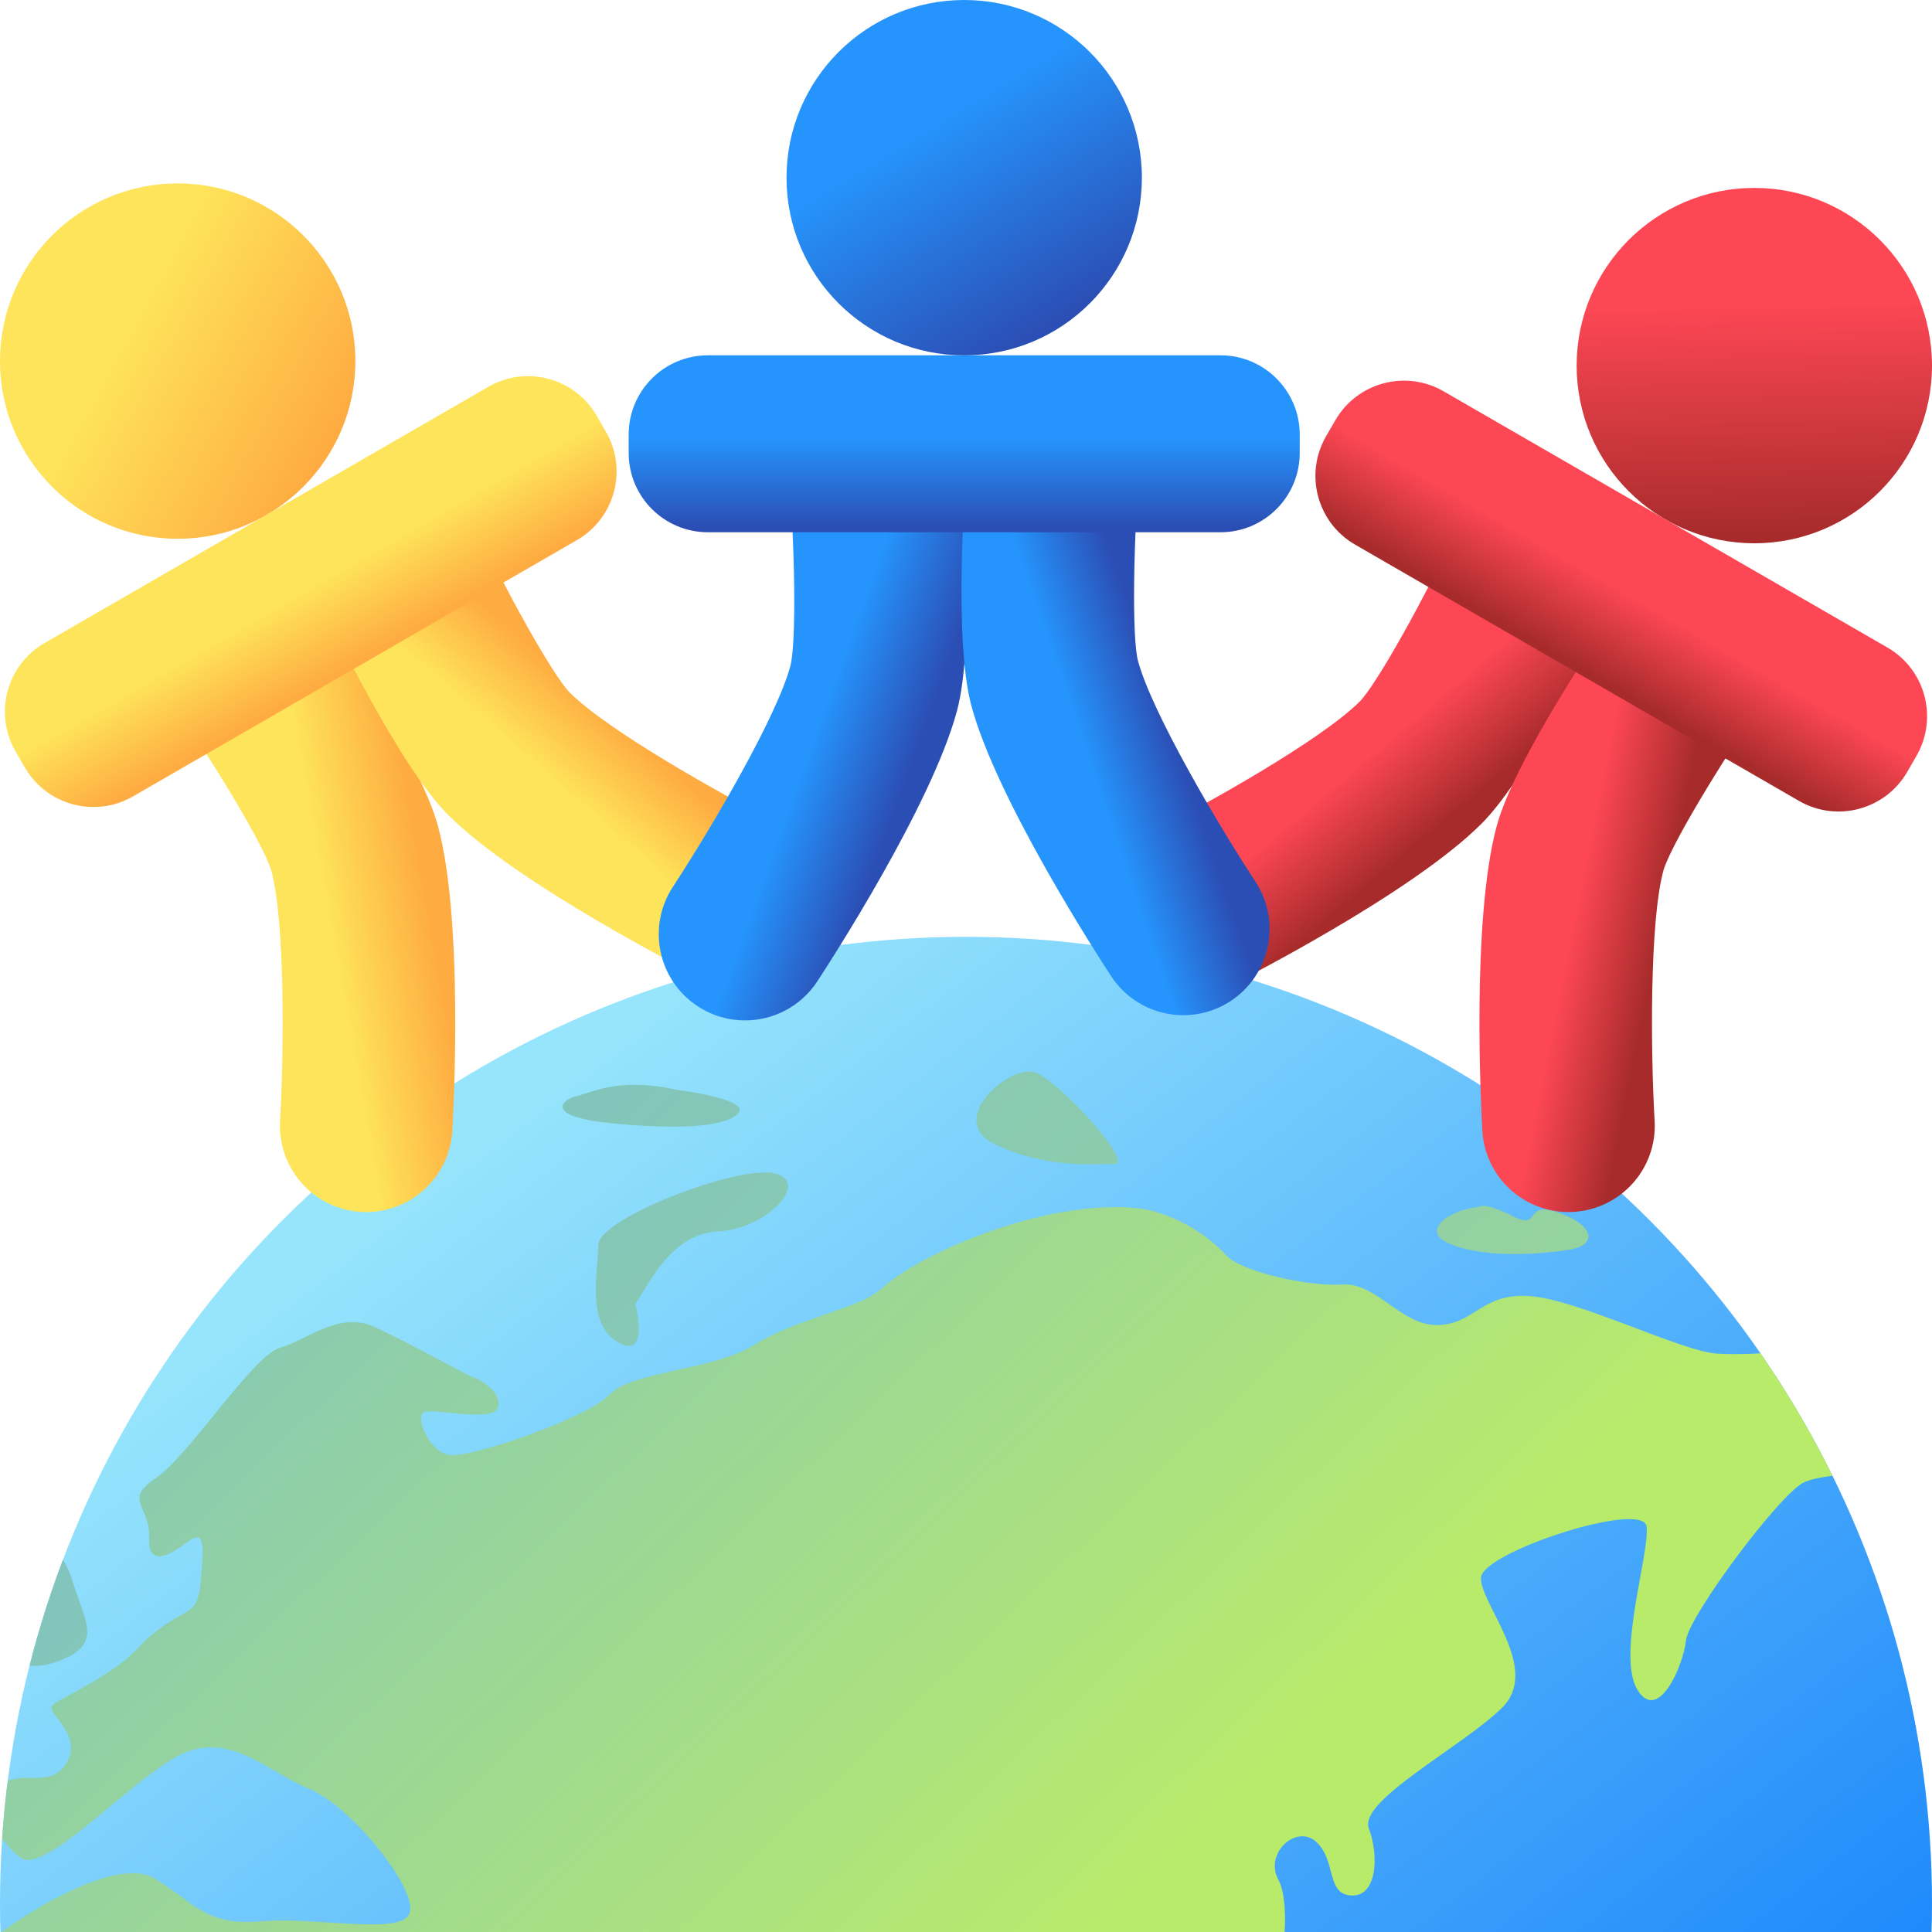
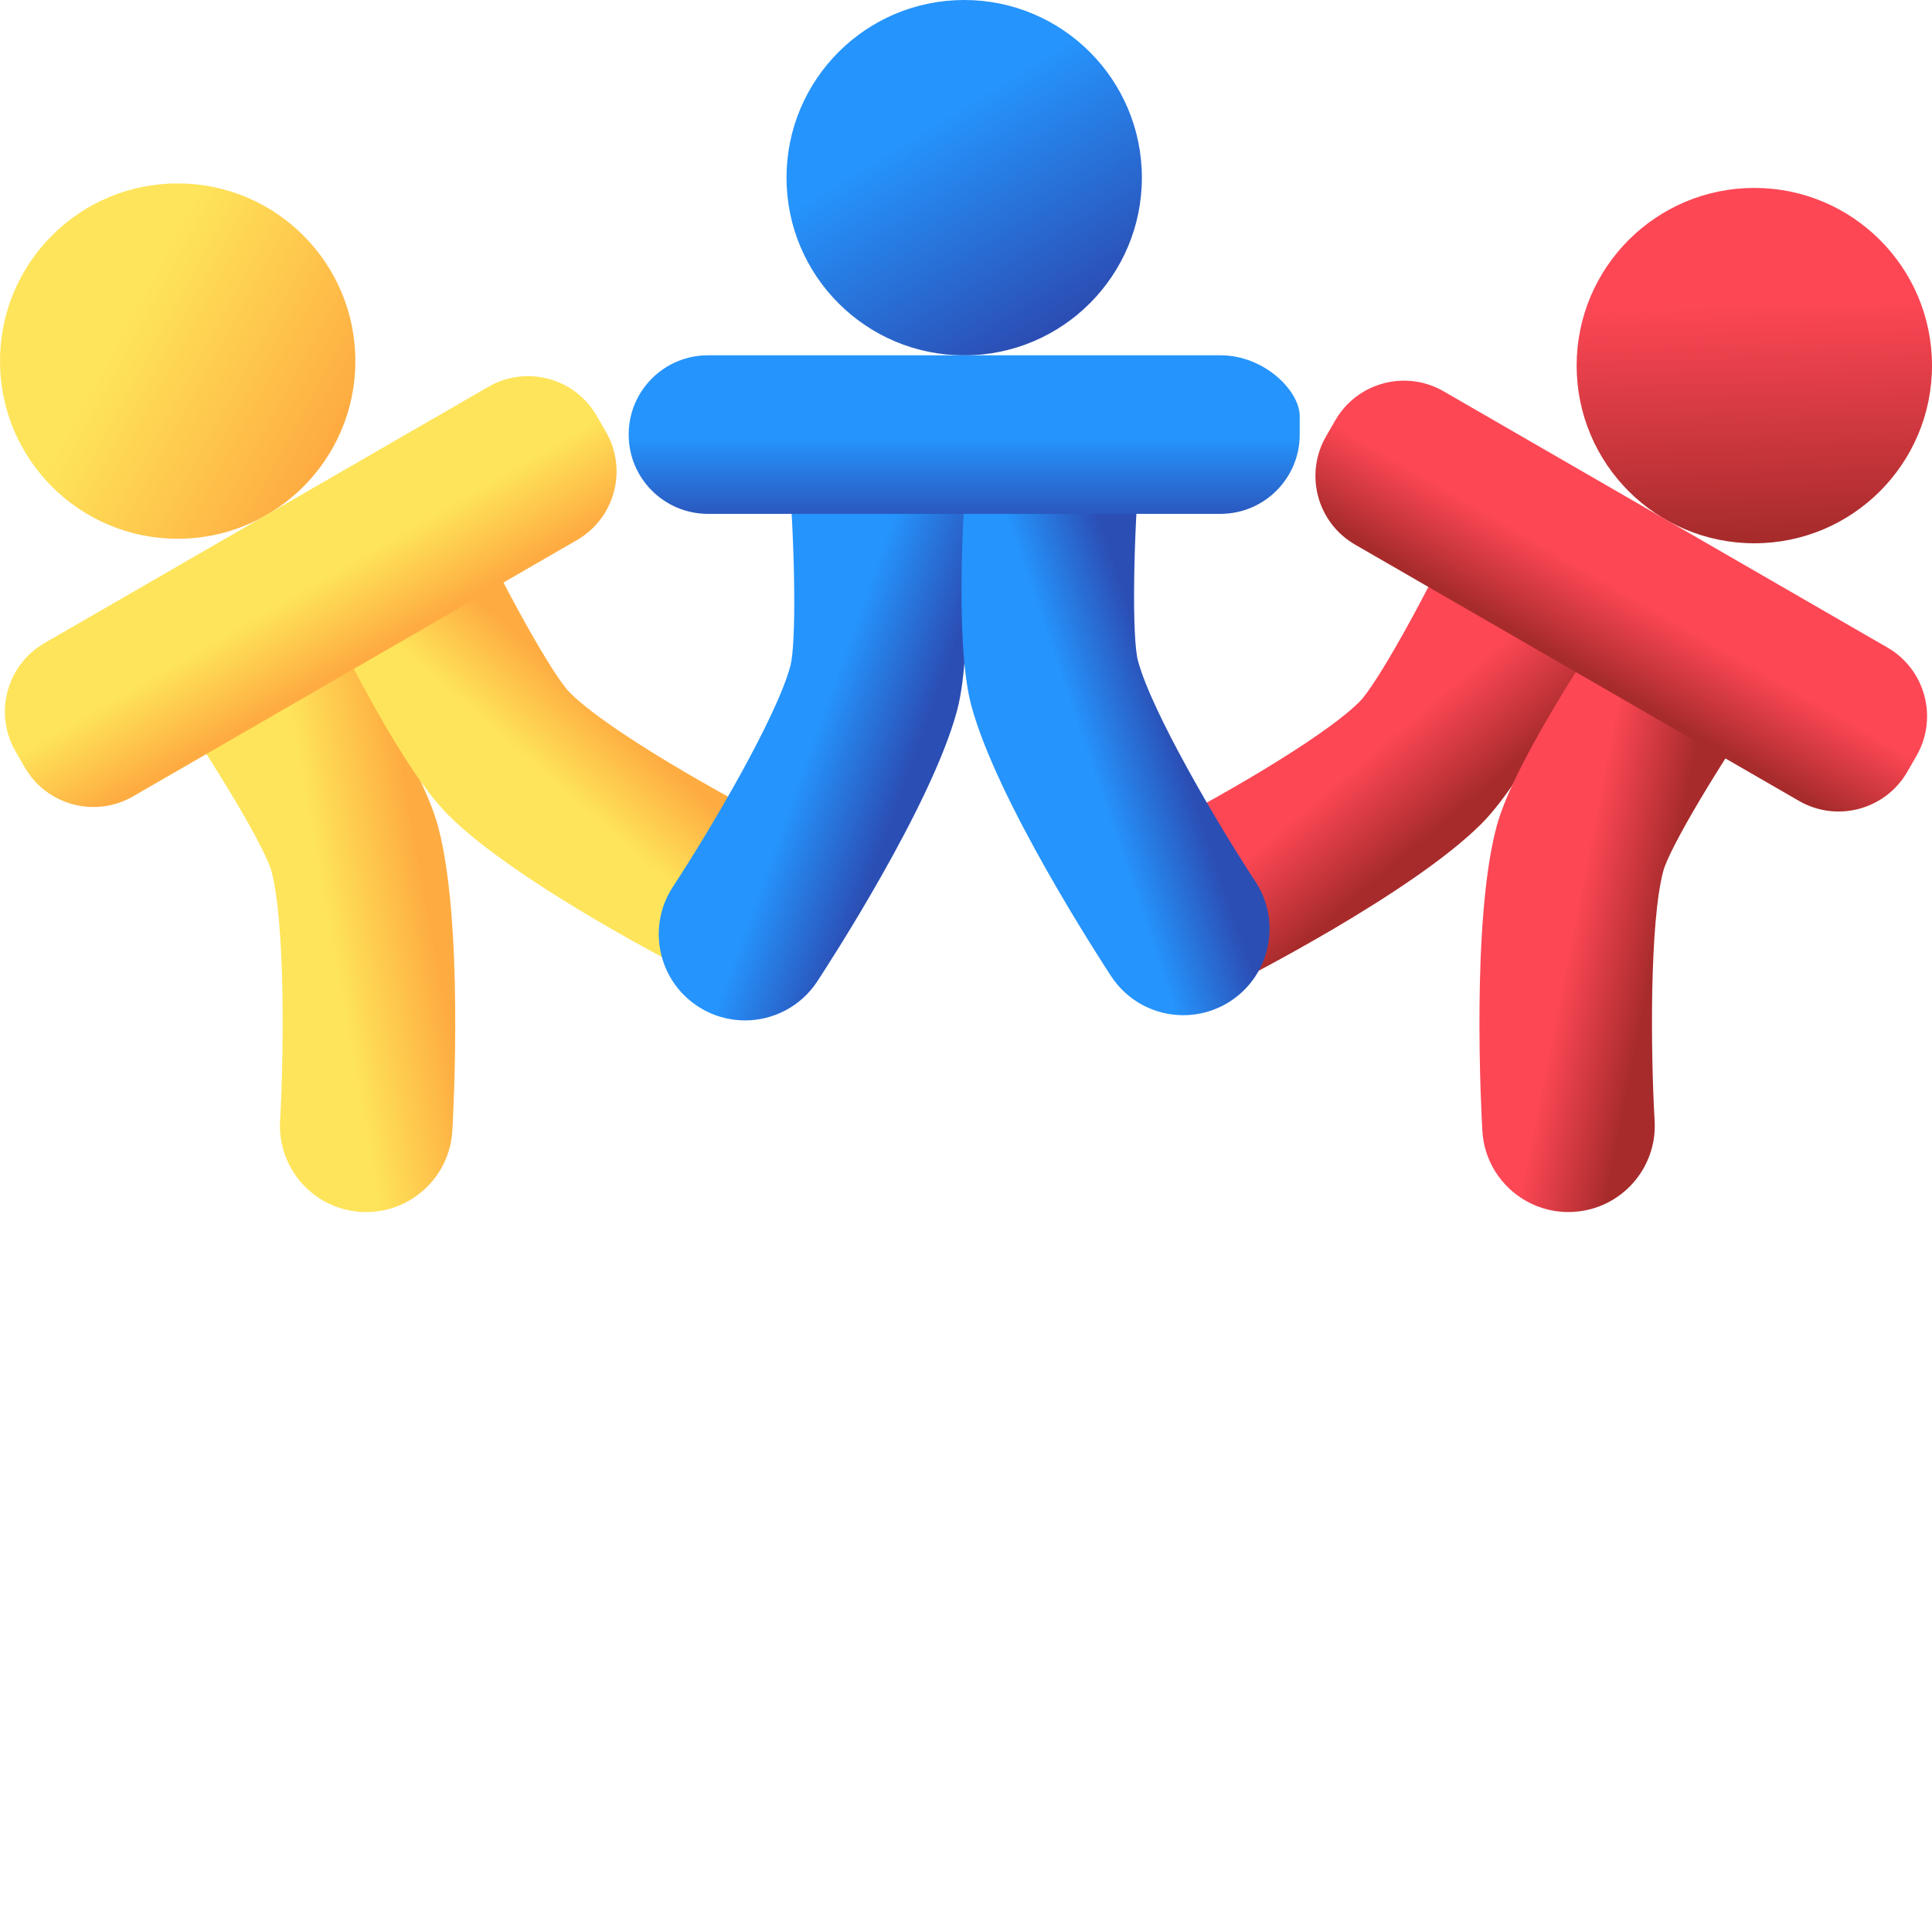
<svg xmlns="http://www.w3.org/2000/svg" xmlns:xlink="http://www.w3.org/1999/xlink" version="1.1" id="Слой_1" x="0px" y="0px" viewBox="0 0 300 300" style="enable-background:new 0 0 300 300;" xml:space="preserve">
  <style type="text/css">
	.st0{clip-path:url(#SVGID_00000022562663743112073990000002456820631687027338_);}
	.st1{fill:url(#SVGID_00000073707421679054076320000010928107791564780734_);}
	.st2{clip-path:url(#SVGID_00000016048434501999004050000004480439341644801686_);}
	.st3{fill:url(#SVGID_00000135687615279676791740000002338183262300040879_);}
	.st4{fill:url(#SVGID_00000012452275990138206550000010110376620254670994_);}
	.st5{fill:url(#SVGID_00000104702549187150609090000011847771770893974951_);}
	.st6{fill:url(#SVGID_00000132792916933533137600000006610985265494696084_);}
	.st7{fill:url(#SVGID_00000028323131980293471250000009967741867943965327_);}
	.st8{fill:url(#SVGID_00000014608269297482998050000006495884606297663909_);}
	.st9{fill:url(#SVGID_00000083790165100967687220000010108481752495403694_);}
	.st10{fill:url(#SVGID_00000034774229369689339500000006956104849511049863_);}
	.st11{fill:url(#SVGID_00000113317281913593582420000007336221987918371990_);}
	.st12{fill:url(#SVGID_00000110432394661460328990000006971492885432523423_);}
	.st13{fill:url(#SVGID_00000072984052274172848350000016625806490547599512_);}
	.st14{fill:url(#SVGID_00000065042581072496129470000006688888840080682400_);}
	.st15{fill:url(#SVGID_00000011003824262851094880000012158795170897793942_);}
	.st16{fill:url(#SVGID_00000125596340162232443140000004471739499851798684_);}
	.st17{fill:url(#SVGID_00000075163716374133742220000006283086104793484725_);}
	.st18{fill:url(#SVGID_00000180334800357560726560000008096074965909586052_);}
	.st19{fill:url(#SVGID_00000100373222720836347890000010655249742127984304_);}
	.st20{fill:#4F4A4C;}
	.st21{fill:url(#SVGID_00000035489825211736440570000017116451498937005191_);}
	.st22{fill:url(#SVGID_00000078043373502783569650000009380615756869584005_);}
	.st23{fill:#FFA700;}
	.st24{fill:url(#SVGID_00000030483710707068059410000012411230682033120409_);}
	.st25{fill:url(#SVGID_00000025423655341213863790000002749728553318757274_);}
	.st26{fill:url(#SVGID_00000170274906621937495640000014608642508664872855_);}
	.st27{fill:url(#SVGID_00000152247593614210577700000002429853818815671982_);}
	.st28{fill:url(#SVGID_00000080886479282767319110000000288791549405760668_);}
	.st29{fill:url(#SVGID_00000060730072997030634240000002133724313146513573_);}
	.st30{clip-path:url(#SVGID_00000108270580015644649770000003479535950354337718_);}
	.st31{clip-path:url(#SVGID_00000114754247077387089000000017421731260539804862_);}
	.st32{fill:url(#SVGID_00000000944317892079131610000005142332895067754933_);}
	.st33{fill:url(#SVGID_00000099655724334890381030000001106169823554691474_);}
	.st34{fill:url(#SVGID_00000145018903174328799390000018006846143581688996_);}
	.st35{fill:url(#SVGID_00000085954462706787564360000006823416526359356061_);}
	.st36{fill:url(#SVGID_00000129206042605669553150000017427394878529296810_);}
	.st37{fill:url(#SVGID_00000023965045842824737740000013644410941075355571_);}
	.st38{fill:url(#SVGID_00000035492555745477048130000007253703915548385201_);}
	.st39{fill:url(#SVGID_00000163765838947449600210000013588450585307631748_);}
	.st40{fill:url(#SVGID_00000114782042792959035050000006119786114912959374_);}
	.st41{fill:url(#SVGID_00000065072069621102476970000012639030261892673923_);}
	.st42{fill-rule:evenodd;clip-rule:evenodd;fill:url(#SVGID_00000038415177370742811670000010690886716497067691_);}
	.st43{fill:url(#SVGID_00000042697983522371678240000000452701736721437612_);}
	.st44{fill-rule:evenodd;clip-rule:evenodd;fill:#EFA630;}
	.st45{fill-rule:evenodd;clip-rule:evenodd;fill:url(#SVGID_00000101797578112732931430000007115114702933595277_);}
	.st46{fill-rule:evenodd;clip-rule:evenodd;fill:url(#SVGID_00000143607649979096498380000015468039308188841888_);}
	.st47{fill-rule:evenodd;clip-rule:evenodd;fill:url(#SVGID_00000085223447085044017600000010947345043092795541_);}
	.st48{fill-rule:evenodd;clip-rule:evenodd;fill:url(#SVGID_00000044876328895529437210000003425470210342027685_);}
	.st49{fill-rule:evenodd;clip-rule:evenodd;fill:url(#SVGID_00000181056336438195319700000014353679984809231238_);}
	.st50{fill-rule:evenodd;clip-rule:evenodd;fill:url(#SVGID_00000082367121900103011430000006944692477880339887_);}
	.st51{fill-rule:evenodd;clip-rule:evenodd;fill:url(#SVGID_00000170255540841690009290000008761434806410062505_);}
	.st52{fill:url(#SVGID_00000154386656926399259770000004281936843120708261_);}
	.st53{fill-rule:evenodd;clip-rule:evenodd;fill:url(#SVGID_00000000217971504033362020000017183371924593354639_);}
	.st54{fill-rule:evenodd;clip-rule:evenodd;fill:url(#SVGID_00000145029801257400706850000010177573055506485432_);}
	.st55{fill-rule:evenodd;clip-rule:evenodd;fill:url(#SVGID_00000125597436485249876610000009780150666389951385_);}
	.st56{fill-rule:evenodd;clip-rule:evenodd;fill:url(#SVGID_00000004537436997519886340000011097924246823741107_);}
	.st57{fill-rule:evenodd;clip-rule:evenodd;fill:url(#SVGID_00000079449072056745728620000012043818980757519501_);}
	.st58{fill:#FFD45E;}
	.st59{fill:url(#SVGID_00000058572204160105254630000004296326632542923427_);}
	.st60{fill:#D89E45;}
	.st61{fill:#F0AF4C;}
	.st62{fill:#FD4755;}
	.st63{fill:#CD2E3A;}
	.st64{fill:#FFFFFF;}
	.st65{fill:url(#SVGID_00000127016746657948059570000001931953305952743560_);}
	.st66{fill:url(#SVGID_00000034784412799554592340000002252372083032964781_);}
	.st67{fill:url(#SVGID_00000094617361287946548690000007502009475237895821_);}
	.st68{fill:#FFCB6D;}
	.st69{fill:url(#SVGID_00000010301233594987702310000001814452358487709324_);}
	.st70{fill:url(#SVGID_00000134238638909828257970000002560825086801687178_);}
	.st71{fill:url(#SVGID_00000094620103563412619610000012793249702441490574_);}
	.st72{fill:url(#SVGID_00000038397275461128249910000003221666257272146081_);}
	.st73{fill:url(#SVGID_00000074441052935411083240000014418915084467527855_);}
	.st74{fill:url(#SVGID_00000085932935279678185830000004027159004804477113_);}
	.st75{fill:url(#SVGID_00000079444545520317305450000008097887460709797258_);}
	.st76{fill:url(#SVGID_00000014592052590130030370000017912194401903911611_);}
	.st77{fill:url(#SVGID_00000043435739937495135510000010671478591117464474_);}
	.st78{fill:url(#SVGID_00000141436440778894278160000016840013960455106235_);}
	.st79{clip-path:url(#SVGID_00000050644969862841898990000013409328537541817525_);}
	.st80{clip-path:url(#SVGID_00000062873479498154526280000005320484069402737296_);}
	.st81{clip-path:url(#SVGID_00000121251343410439139680000000916386226112085904_);}
	.st82{fill:url(#SVGID_00000003784496369209657260000006468924547028106389_);}
	.st83{fill:url(#SVGID_00000084505030378530487430000000354800720522657188_);}
	.st84{fill:url(#SVGID_00000169557674163587947680000013319058526042438808_);}
	.st85{fill:url(#SVGID_00000072260817835548335760000010267614573797794204_);}
	.st86{clip-path:url(#SVGID_00000036930674517849235150000005199107168289159820_);}
	.st87{fill:url(#SVGID_00000043432193812468943660000015994803676116065969_);}
	.st88{fill:url(#SVGID_00000069356757274222004350000004619403453049292955_);}
	.st89{fill:url(#SVGID_00000136389393263138608670000011753795346126813627_);}
	.st90{fill:url(#SVGID_00000166677069394346675440000009392157133111751612_);}
	.st91{fill:url(#SVGID_00000169541399289678511680000013750923562914054789_);}
	.st92{fill:url(#SVGID_00000158737492565444670660000006923204257710110344_);}
	.st93{fill:url(#SVGID_00000038399144543925153810000018425636783115528842_);}
	.st94{fill:url(#SVGID_00000152237507406380280950000005825112350545533832_);}
	.st95{fill:url(#SVGID_00000097462032083670407960000000799797732445663394_);}
	.st96{fill:url(#SVGID_00000033328012926929907890000009264749862006392971_);}
	.st97{fill:url(#SVGID_00000132772489306873047890000012786036365931866015_);}
	.st98{fill:url(#SVGID_00000007403871727247830260000000383786022088910014_);}
	.st99{fill:url(#SVGID_00000155144463464062675020000005718944774405143983_);}
	.st100{fill:url(#SVGID_00000058576987627695684700000003606910058469587604_);}
	.st101{fill:url(#SVGID_00000015348032946444949210000006068789881935646592_);}
	.st102{fill:url(#SVGID_00000040548211150274196500000001253186562131675524_);}
	.st103{fill:url(#SVGID_00000076561854760825437910000001605718020068657851_);}
	.st104{fill:url(#SVGID_00000179643645316555074240000011995046807508320151_);}
	.st105{fill:url(#SVGID_00000157987489603170464780000017137071630285717178_);}
	.st106{fill:url(#SVGID_00000145761077549200495300000000238851322829897620_);}
	.st107{fill:url(#SVGID_00000021116803667885047120000006466275213249930428_);}
	.st108{fill:#847184;}
	.st109{fill:url(#SVGID_00000182519902252889245300000007641782128321804694_);}
	.st110{fill:url(#SVGID_00000040543776978412308930000009196177780261776531_);}
	.st111{fill:url(#SVGID_00000030471564767296896440000011456786542163041699_);}
	.st112{fill:url(#SVGID_00000098914775040662158970000000215118021438082487_);}
	.st113{fill:url(#SVGID_00000042006767991190137130000010954411629988046725_);}
	.st114{fill:url(#SVGID_00000046333356169599035210000016116599869178882998_);}
	.st115{fill:#FFB39D;}
	.st116{fill:url(#SVGID_00000173880948574379919230000009547104906896083859_);}
	.st117{fill:url(#SVGID_00000001626675549979367130000010001786929638567328_);}
	.st118{fill:url(#SVGID_00000183234764201940255550000004739335233627234699_);}
	.st119{fill:url(#SVGID_00000027586526513046337760000003132933705238847616_);}
	.st120{fill:url(#SVGID_00000156550034187380230920000011671671778695609264_);}
	.st121{fill:url(#SVGID_00000050662461937610910590000001291038633008086452_);}
	.st122{fill:url(#SVGID_00000065766146250623629950000016865440291774474414_);}
	.st123{fill:url(#SVGID_00000090278282058132337340000014872948352981251229_);}
	.st124{fill:url(#SVGID_00000124147344981384464260000004287737645715656873_);}
	.st125{fill:url(#SVGID_00000033340245364799318880000000519578887956905374_);}
	.st126{fill:url(#SVGID_00000117656434433270389320000014272013329448293270_);}
	.st127{fill:url(#SVGID_00000143583010953238082930000008779244506364400270_);}
	.st128{fill:url(#SVGID_00000052083377241642648810000010093655863863945396_);}
	.st129{fill:url(#SVGID_00000026151281240204173490000017639220099389609601_);}
	.st130{fill:url(#SVGID_00000111153380421518070650000005327955138530891931_);}
	.st131{fill:url(#SVGID_00000182495921493648632260000013453469433743067030_);}
	.st132{fill:#0577FB;}
	.st133{filter:url(#Adobe_OpacityMaskFilter);}
	.st134{opacity:0.35;mask:url(#SVGID_00000004516822562774824470000008146179600027818417_);}
	.st135{opacity:0.4;fill:url(#SVGID_00000068675262454139967520000015381454691580016531_);}
	.st136{fill:url(#SVGID_00000061430262032294274640000003046327227433751716_);}
	.st137{fill:url(#SVGID_00000142857202759111063550000014054850177689224127_);}
	.st138{fill:url(#SVGID_00000040571062309352200770000003358216647995396503_);}
	.st139{fill:url(#SVGID_00000088095391943616678800000010433556817372773563_);}
	.st140{fill:url(#SVGID_00000080919148533116510870000007039406067619964050_);}
	.st141{fill:url(#SVGID_00000071524660290178447580000011049711679790469812_);}
	.st142{fill:url(#SVGID_00000041995536697237230240000005802004738991900061_);}
	.st143{fill:url(#SVGID_00000062909036873527756380000006181367128632320935_);}
	.st144{fill:url(#SVGID_00000042721216581768728870000014125595971381644937_);}
	.st145{fill:url(#SVGID_00000178196513419128995340000005745823472283941795_);}
	.st146{fill:url(#SVGID_00000036225837761410560590000017087907742646951602_);}
	.st147{fill:url(#SVGID_00000103951250976747571160000001520015593328145299_);}
	.st148{fill:url(#SVGID_00000124882280514649653120000000692990949402341305_);}
	.st149{fill:url(#SVGID_00000096749480777323404520000011300492665425717895_);}
	.st150{fill:url(#SVGID_00000023983831031955657020000002902998969940369038_);}
	.st151{fill:url(#SVGID_00000123428371577280682630000014145839836375006874_);}
	.st152{fill:url(#SVGID_00000045591270403528579660000003315981790519606178_);}
	.st153{fill:url(#SVGID_00000172436564548011568580000016285440429558080643_);}
	.st154{fill:url(#SVGID_00000086693533044848182830000001105673684868902328_);}
	.st155{fill:url(#SVGID_00000165225090808830519390000006550542594016657324_);}
	.st156{fill:url(#SVGID_00000052088629987833872370000009670990132053013135_);}
	.st157{fill:url(#SVGID_00000130628638300362785260000006626110712901894588_);}
	.st158{fill:url(#SVGID_00000157301841705986157930000002095701387249524125_);}
	.st159{fill:url(#SVGID_00000086675912369423467290000017041859045335955876_);}
	.st160{fill:url(#SVGID_00000077292928675443383820000011889240919390735500_);}
	.st161{fill:url(#SVGID_00000132811074434908556390000006329759262298500243_);}
	.st162{fill:url(#SVGID_00000023991262156543590300000000857032619119400839_);}
	.st163{fill:url(#SVGID_00000037676743358243287750000005704912512136108447_);}
	.st164{fill:url(#SVGID_00000127723788098095751080000010473767202008972169_);}
	.st165{fill:url(#SVGID_00000017487438409257420390000010202541483965118875_);}
	.st166{fill:url(#SVGID_00000170978813714339446510000002987096206380245643_);}
	.st167{fill:url(#SVGID_00000015338060274921225600000012469012272050966685_);}
	.st168{fill:url(#SVGID_00000000210759630289980890000013833059547284725927_);}
	.st169{fill:url(#SVGID_00000046339209455956434310000012658002954436496035_);}
	.st170{fill:url(#SVGID_00000017475375608299295040000011749144667343855510_);}
	.st171{fill:url(#SVGID_00000111897190943820818030000011112362744040734616_);}
	.st172{fill:url(#SVGID_00000035512158153371940740000011344622227302111167_);}
	.st173{fill:url(#SVGID_00000012442537363445996420000008960459400107106953_);}
	.st174{fill:url(#SVGID_00000171685607631708617430000006570941281749595816_);}
	.st175{fill:url(#SVGID_00000011713463921925446060000005323066113520489091_);}
	.st176{fill:url(#SVGID_00000108275187686449593140000004472611362811322269_);}
	.st177{fill:url(#SVGID_00000029024839233703448050000011345203212450532748_);}
	.st178{fill:url(#SVGID_00000019651150419061047200000017166820588849367947_);}
	.st179{fill:url(#SVGID_00000010293104448518302690000000870368680727098522_);}
	.st180{fill:url(#SVGID_00000130626599481522798910000017897888550048289448_);}
	.st181{fill:url(#SVGID_00000024718687483713828970000009422672473759238053_);}
	.st182{fill:url(#SVGID_00000181086715076990393790000011525342600632116888_);}
	.st183{fill:url(#SVGID_00000120538358109199719200000013625094922571514808_);}
	.st184{fill:url(#SVGID_00000053540350516877963260000001370321234981712549_);}
	.st185{fill:url(#SVGID_00000075126163200500046350000017982979805465888164_);}
	.st186{fill:url(#SVGID_00000106137914092305905740000007606936342580272040_);}
	.st187{fill:url(#SVGID_00000018917552759159312210000003530961695184152994_);}
	.st188{fill:url(#SVGID_00000131339683262850138520000015986710937387696802_);}
	.st189{fill:url(#SVGID_00000027593599175301533580000001087493512007635386_);}
	.st190{fill:url(#SVGID_00000070799910024541632240000009652759656237411979_);}
	.st191{fill:url(#SVGID_00000112622883455082477530000007022781580510524849_);}
	.st192{fill:url(#SVGID_00000021806396805310146950000010110338964896361895_);}
	.st193{fill:url(#SVGID_00000142163600007376090210000001962829746122166930_);}
	.st194{fill:url(#SVGID_00000011728615645372418900000001281503970148325776_);}
	.st195{fill:url(#SVGID_00000047764819878433886250000008113721449089094563_);}
	.st196{fill:url(#SVGID_00000086659050988083048710000003212190884517697454_);}
	.st197{fill:url(#SVGID_00000050663172275568166460000015905548681710123154_);}
	.st198{fill:url(#SVGID_00000002346325634230872680000000835695851718398902_);}
	.st199{fill:url(#SVGID_00000023986355126301037950000006769022603472697271_);}
	.st200{fill:url(#SVGID_00000020383828215846116320000009016529491237725366_);}
	.st201{fill:#FFD9C8;}
	.st202{fill:url(#SVGID_00000130645694227074408040000000988863410874122410_);}
	.st203{fill:url(#SVGID_00000044878198876214207740000003790705708138357940_);}
	.st204{fill:url(#SVGID_00000059311382757336291950000008903601286158995119_);}
	.st205{fill:url(#SVGID_00000009584819031754291330000001890380565052663937_);}
	.st206{fill:url(#SVGID_00000057142619508901623680000010047457068684107173_);}
	.st207{fill:url(#SVGID_00000151544080241827453370000007861726341782890376_);}
	.st208{fill:url(#SVGID_00000156568382673179686500000000857246177422586009_);}
	.st209{fill:url(#SVGID_00000153699612672431195500000003570675857343963036_);}
	.st210{fill:url(#SVGID_00000032632715264584422830000010748563974155431561_);}
	.st211{fill:url(#SVGID_00000044871714879272658590000006621252801202058642_);}
	.st212{fill:url(#SVGID_00000053532506162378280060000007965395271640447403_);}
	.st213{fill:url(#SVGID_00000168085836589515042410000002720463003802695348_);}
	.st214{fill:url(#SVGID_00000091725115554693055870000018095452760825057666_);}
	.st215{fill:url(#SVGID_00000022547484447934586210000017511529754152320186_);}
	.st216{fill:url(#SVGID_00000112619293046405462230000009015399142297275812_);}
	.st217{fill:url(#SVGID_00000138541892395072052550000011246015986252053166_);}
	.st218{fill:url(#SVGID_00000088825531868849836930000016735788985648252329_);}
	.st219{fill:url(#SVGID_00000090975904284786409770000011645000383051121547_);}
	.st220{fill:url(#SVGID_00000148630971877788122320000001239829840797783466_);}
	.st221{fill:url(#SVGID_00000153668968594015978680000011344192218270646913_);}
	.st222{fill:url(#SVGID_00000150094073891742889410000015646375085081137327_);}
	.st223{fill:url(#SVGID_00000074431733873973905920000013554172007046612136_);}
	.st224{fill:url(#SVGID_00000136386595638836357280000013271719453271137443_);}
	.st225{fill:url(#SVGID_00000065070932451395331930000009295067914819089840_);}
	.st226{fill:url(#SVGID_00000091719718183812099970000014022386074852739463_);}
	.st227{fill:url(#SVGID_00000079451932448932500590000017650219009313204369_);}
	.st228{fill:url(#SVGID_00000080166595083839504510000016660681074676437695_);}
	.st229{fill:url(#SVGID_00000058566736661714966050000009883456497123822490_);}
	.st230{clip-path:url(#SVGID_00000056396643108247365890000009085950197124869286_);}
	.st231{fill:url(#SVGID_00000164477051946529348220000007575230337113608070_);}
	.st232{fill:url(#SVGID_00000069379758657314640440000004105029807740738183_);}
	.st233{fill:url(#SVGID_00000057144746064552500540000003815446477183468979_);}
	.st234{fill:url(#SVGID_00000003811209218833307280000009106831923320362899_);}
	.st235{fill:url(#SVGID_00000023252501133662701820000006635567369803745436_);}
	.st236{fill:url(#SVGID_00000054946121090098577080000009290851873561047485_);}
	.st237{fill:url(#SVGID_00000002359463767282980980000003926612403337364153_);}
	.st238{fill:url(#SVGID_00000021839543896142089930000001878904857942548395_);}
	.st239{fill:url(#SVGID_00000070827019219338040610000018407543885378823307_);}
	.st240{fill:url(#SVGID_00000122685734620078863360000010116470216288288694_);}
	.st241{fill:url(#SVGID_00000081614270713855666820000013944181640155017407_);}
	.st242{fill:url(#SVGID_00000043456554638354690300000009959870229442384305_);}
	.st243{fill:url(#SVGID_00000091012713272991607170000010510917722147542158_);}
	.st244{fill:url(#SVGID_00000116213548013407350850000010022037452566299051_);}
	.st245{fill:url(#SVGID_00000150081844772976639650000004471930376570754965_);}
	.st246{fill:url(#SVGID_00000013162373851633729870000004036336792659294115_);}
	.st247{fill:url(#SVGID_00000014634256665929330460000006495748878530523536_);}
	.st248{fill:url(#SVGID_00000154402921574323786230000017892706165086019730_);}
	.st249{fill:url(#SVGID_00000160182111235259707200000000222225546194496132_);}
	.st250{fill:url(#SVGID_00000142893211163008645870000018246461549315170182_);}
	.st251{fill:url(#SVGID_00000063619851874205173220000012612772871300407687_);}
	.st252{fill:url(#SVGID_00000065791753010121804430000001388477411787255696_);}
	.st253{fill:url(#SVGID_00000031912870705462945400000011567862112575724930_);}
	.st254{fill:url(#SVGID_00000019646432579233121750000008932819693792898188_);}
	.st255{fill:url(#SVGID_00000029749130119571182340000001307616216739276726_);}
	.st256{fill:url(#SVGID_00000116229743894696588170000001430098914496517300_);}
	.st257{fill:url(#SVGID_00000131346291487965716420000007643333424963999676_);}
	.st258{fill:url(#SVGID_00000044892075769845722740000005538503460966359693_);}
	.st259{fill:url(#SVGID_00000101796990445647414610000010428000925460066736_);}
	.st260{fill:none;stroke:#B2B2B2;stroke-width:7;stroke-miterlimit:10;}
	.st261{fill:#B2B2B2;}
	.st262{fill:url(#SVGID_00000116215343831266477970000009258246061809646738_);}
	.st263{fill:url(#SVGID_00000124123366696650605750000008308928760412258969_);}
	.st264{fill:url(#SVGID_00000067914516974369681140000000145114666031339926_);}
	.st265{fill:url(#SVGID_00000067232243090103611510000010128876672641351567_);}
	.st266{fill:url(#SVGID_00000162313479399786025390000002240130423709227144_);}
	.st267{fill:url(#SVGID_00000008833306178402853290000016998753876199766203_);}
	.st268{fill:url(#SVGID_00000016042566273469482500000001103288928087147676_);}
	.st269{fill:url(#SVGID_00000003811460214112749540000009842643882744648086_);}
	.st270{fill:url(#SVGID_00000039849374958005145030000002152087133529836417_);}
	.st271{fill:url(#SVGID_00000036957103052525340780000010003934359308873881_);}
	.st272{fill:url(#SVGID_00000137089940695423536280000013938829281427139219_);}
	.st273{fill:url(#SVGID_00000099653516817163549510000003463476013499547580_);}
	.st274{fill:url(#SVGID_00000107568908198806050990000010157574864934217120_);}
	.st275{fill:url(#SVGID_00000006689748680561707700000011030913288216115365_);}
	.st276{fill:url(#SVGID_00000077313278531665862350000018259204510975344257_);}
	.st277{fill:url(#SVGID_00000118392671001902058890000000945057519849854608_);}
	.st278{fill:url(#SVGID_00000022540774548784404260000002976313794575509646_);}
	.st279{fill:url(#SVGID_00000026151383469527826310000011591715375379514277_);}
	.st280{fill:url(#SVGID_00000056425637570456247390000008765810036412257982_);}
	.st281{fill:url(#SVGID_00000062908841706396521620000017004223786403274886_);}
	.st282{fill:url(#SVGID_00000098191055486248171000000016216432621185564804_);}
	.st283{fill:url(#SVGID_00000139284687173508116870000012411765153713348228_);}
	.st284{fill:url(#SVGID_00000154402014955668050430000007705505007976410021_);}
	.st285{fill:url(#SVGID_00000052098603799247004270000015891615921296035722_);}
</style>
  <g>
    <defs>
-       <rect id="SVGID_1_" y="135.24" width="300" height="164.76" />
-     </defs>
+       </defs>
    <clipPath id="SVGID_00000044885622850449029310000007033596941707040672_">
      <use xlink:href="#SVGID_1_" style="overflow:visible;" />
    </clipPath>
    <g style="clip-path:url(#SVGID_00000044885622850449029310000007033596941707040672_);">
      <linearGradient id="SVGID_00000163049395782065758730000009231276322830817470_" gradientUnits="userSpaceOnUse" x1="63.329" y1="182.946" x2="238.641" y2="410.552">
        <stop offset="0" style="stop-color:#97E5FC" />
        <stop offset="1" style="stop-color:#0577FB" />
      </linearGradient>
      <circle style="fill:url(#SVGID_00000163049395782065758730000009231276322830817470_);" cx="150" cy="295.47" r="150" />
      <g>
        <defs>
          <circle id="SVGID_00000042016600668484473510000014203195337594018194_" cx="150" cy="295.47" r="150" />
        </defs>
        <clipPath id="SVGID_00000009569984007228218950000004738229206162836870_">
          <use xlink:href="#SVGID_00000042016600668484473510000014203195337594018194_" style="overflow:visible;" />
        </clipPath>
        <g style="clip-path:url(#SVGID_00000009569984007228218950000004738229206162836870_);">
          <linearGradient id="SVGID_00000036954330320625824330000001909333404933981586_" gradientUnits="userSpaceOnUse" x1="10.466" y1="141.609" x2="299.366" y2="445.082">
            <stop offset="0" style="stop-color:#75BDCE" />
            <stop offset="0.545" style="stop-color:#B9EB6A" />
          </linearGradient>
          <path style="fill:url(#SVGID_00000036954330320625824330000001909333404933981586_);" d="M2.88,288.2c0,0-6.42-5.09-3.77-9.7      c2.65-4.61,8-0.46,10.83-4.18c2.83-3.72-0.71-6.87-1.67-8.39c-0.96-1.53,0.31-1.22,6.98-5.28c6.67-4.06,5.56-4.95,9.95-8.05      s5.51-1.97,5.99-7.26c0.48-5.29,0.62-7.92-1.99-5.97c-2.61,1.95-6.25,4.31-6.05-0.64c0.21-4.96-4.11-5.74,1.01-9.18      c5.12-3.44,15.12-19.06,19.25-20.24s9.22-5.7,14.53-3.34c5.3,2.36,14.09,7.36,15.67,7.94c1.58,0.58,4.76,2.91,3.56,4.9      s-10.02-0.24-11.37,0.5c-1.35,0.74,0.79,6.18,4.07,6.63c3.28,0.44,21.34-5.75,24.77-9.39c3.44-3.64,16.21-3.76,22.5-7.73      c6.29-3.97,16.36-5.71,19.41-8.46c3.05-2.75,9.31-6.63,19.3-9.87c9.99-3.24,19.11-3.74,23.89-2.24      c4.78,1.51,8.52,4.28,10.71,6.72c2.2,2.43,12.58,4.85,17.97,4.49c5.39-0.36,9.16,6.47,14.91,6.29      c5.75-0.18,6.71-5.03,14.23-4.49c7.51,0.54,23.48,8.56,29.04,8.93s15.67-0.67,19.98-1.03s9.29,6.03,9.29,6.03l4.13,12.97      c0,0-16.11,0.22-19.89,2.02c-3.77,1.8-17.97,20.84-18.33,24.61c-0.36,3.77-4.31,12.94-7.55,7.55c-3.23-5.39,2-21.26,1.44-25.33      c-0.56-4.08-25.33,3.95-25.69,7.91c-0.36,3.95,9.5,14.19,3.22,20.3c-6.28,6.11-22.27,14.38-20.65,18.69s1.26,10.6-2.7,10.42      c-3.95-0.18-2.32-5.32-5.39-8.26c-3.07-2.95-8.22,1.66-5.95,5.83c2.27,4.17,0.56,18.25-3.04,20.94      c-3.59,2.7-13.86,3.35-14.48,6.79s4.95,7.4,3.34,11.53c-1.62,4.13-7.01,9.34-9.7,9.52c-2.7,0.18-0.72-4.49-3.41-5.39      c-2.7-0.9-1.41,5.95-0.9,9.52c0.51,3.57,6.84,5.39,4.85,7.19s-13.48-2.34-14.01-9.7c-0.54-7.37,0.06-11.97-1.77-17.03      s-2.01-7.79-7.58-7.4s-11.03,13.5-11.68,17.43c-0.65,3.93-5.93,10.24-8.8,6.47c-2.87-3.77-6.11-15.27-8.26-20.12      s-7.91-7.55-11.68-8.98c-3.77-1.44-3.24,1.07-5.75,3.45s-17.78,15.56-21.38,15.41s-13.43-27.27-16.67-29.21      c-3.24-1.94-0.22,19.51,5.53,26.16c5.75,6.65,17.25,12.55,15.37,15.41s-13.21,12.62-11.96,17.83c1.26,5.21,3.59,17.07,1.8,20.48      c-1.8,3.41-18.13,31.65-21.07,29.63c-2.95-2.02-21.33-17.08-21.33-17.08s-3.45-25.65-5.03-32.14c-1.58-6.5-0.16-13.8-8.8-16.53      c-8.64-2.73-21.63-2.35-21.63-2.35s-7.4-16.78-8.96-22.89s1.43-14.65,6.13-18.78c4.7-4.13,20.15-14.01,26.26-10.42      s7.84,7.46,16.59,6.7c8.74-0.77,21.86,2.29,23.12-1.31c1.26-3.59-8.95-16.55-15.63-19.27c-6.68-2.72-12.82-9.61-21.03-4.74      S6.12,291.87,2.88,288.2z" />
          <linearGradient id="SVGID_00000039826324798480795310000010801121972052405637_" gradientUnits="userSpaceOnUse" x1="35" y1="118.253" x2="323.9" y2="421.727">
            <stop offset="0" style="stop-color:#75BDCE" />
            <stop offset="0.995" style="stop-color:#B9EB6A" />
          </linearGradient>
          <path style="fill:url(#SVGID_00000039826324798480795310000010801121972052405637_);" d="M98.65,202.5      c1.88-2.58,5.33-10.92,12.91-11.3c7.58-0.38,14.4-7.75,8.66-9.01S92.9,189.2,92.9,193.33s-1.98,12.22,3.05,15.09      C100.98,211.3,98.65,202.5,98.65,202.5z" />
          <linearGradient id="SVGID_00000061435491075933482530000007312024644446672035_" gradientUnits="userSpaceOnUse" x1="-45.922" y1="195.289" x2="242.977" y2="498.763">
            <stop offset="0" style="stop-color:#75BDCE" />
            <stop offset="0.995" style="stop-color:#B9EB6A" />
          </linearGradient>
          <path style="fill:url(#SVGID_00000061435491075933482530000007312024644446672035_);" d="M7.23,240.45      c-4.49-1.29-6.12,9.15-6.13,13.72c-0.01,4.57,3.87,5.57,8.76,3.45c4.89-2.12,4.01-4.77,2.47-8.94S10.5,241.38,7.23,240.45z" />
          <linearGradient id="SVGID_00000053547787992732325500000003577817312818583189_" gradientUnits="userSpaceOnUse" x1="72.672" y1="82.39" x2="361.572" y2="385.864">
            <stop offset="0" style="stop-color:#75BDCE" />
            <stop offset="0.995" style="stop-color:#B9EB6A" />
          </linearGradient>
          <path style="fill:url(#SVGID_00000053547787992732325500000003577817312818583189_);" d="M160.81,166.56      c-3.89-1.48-14.19,7.37-6.29,11.14c7.91,3.77,15.27,3.03,18.51,3.05C176.27,180.78,164.59,168,160.81,166.56z" />
          <linearGradient id="SVGID_00000143574918219295671690000007823064429722237106_" gradientUnits="userSpaceOnUse" x1="103.288" y1="53.245" x2="392.188" y2="356.718">
            <stop offset="0" style="stop-color:#75BDCE" />
            <stop offset="0.995" style="stop-color:#B9EB6A" />
          </linearGradient>
-           <path style="fill:url(#SVGID_00000143574918219295671690000007823064429722237106_);" d="M229.63,187.42      c-4.31,0.34-9.67,3.77-4.15,5.87c5.51,2.1,13.77,1.48,18.21,0.76c4.44-0.72,3.9-3.77-1.67-5.75c-5.57-1.98-2.59,2.87-7.13,0.54      C230.35,186.51,229.63,187.42,229.63,187.42z" />
          <linearGradient id="SVGID_00000021803248352117791200000007148789720008984483_" gradientUnits="userSpaceOnUse" x1="42.772" y1="110.855" x2="331.672" y2="414.328">
            <stop offset="0" style="stop-color:#75BDCE" />
            <stop offset="0.995" style="stop-color:#B9EB6A" />
          </linearGradient>
          <path style="fill:url(#SVGID_00000021803248352117791200000007148789720008984483_);" d="M105.3,169.26      c-8.98-1.98-12.76,0.18-15.63,0.9c-2.87,0.72-4.91,3.29,5.46,4.28c10.38,0.99,17.54,0.57,19.51-1.59S105.3,169.26,105.3,169.26z      " />
        </g>
      </g>
    </g>
  </g>
  <g>
    <g>
      <linearGradient id="SVGID_00000175296215892220445900000004969288830857850292_" gradientUnits="userSpaceOnUse" x1="256.379" y1="61.45" x2="237.468" y2="30.457" gradientTransform="matrix(0.866 0.5 -0.5 0.866 81.75 -97.945)">
        <stop offset="0" style="stop-color:#A72B2B" />
        <stop offset="1" style="stop-color:#FD4755" />
      </linearGradient>
      <circle style="fill:url(#SVGID_00000175296215892220445900000004969288830857850292_);" cx="272.41" cy="56.77" r="27.59" />
      <g>
        <linearGradient id="SVGID_00000017480673631950580480000001801465714518840198_" gradientUnits="userSpaceOnUse" x1="245.421" y1="128.192" x2="221.388" y2="119.525" gradientTransform="matrix(0.866 0.5 -0.5 0.866 81.75 -97.945)">
          <stop offset="0.386" style="stop-color:#A72B2B" />
          <stop offset="1" style="stop-color:#FD4755" />
        </linearGradient>
        <path style="fill:url(#SVGID_00000017480673631950580480000001801465714518840198_);" d="M177.5,153.09     c-2.18-1.26-4.04-3.15-5.26-5.57c-3.33-6.61-0.67-14.66,5.94-17.99c9.61-4.85,27.05-14.71,32.92-20.56     c2.61-2.61,10.06-15.89,15.93-28.42c3.14-6.7,11.11-9.59,17.81-6.45c6.7,3.11,9.59,11.11,6.45,17.81     c-3.05,6.52-13.61,28.39-21.28,36.03c-10.8,10.76-36.84,24.03-39.78,25.51C186.04,155.56,181.28,155.27,177.5,153.09z" />
        <linearGradient id="SVGID_00000005251824966666615110000007691685753929877132_" gradientUnits="userSpaceOnUse" x1="279.763" y1="113.149" x2="258.882" y2="120.241" gradientTransform="matrix(0.866 0.5 -0.5 0.866 81.75 -97.945)">
          <stop offset="0.386" style="stop-color:#A72B2B" />
          <stop offset="1" style="stop-color:#FD4755" />
        </linearGradient>
        <path style="fill:url(#SVGID_00000005251824966666615110000007691685753929877132_);" d="M236.86,186.42     c-3.78-2.18-6.42-6.16-6.68-10.84c-0.19-3.28-1.72-32.48,2.2-47.21c2.79-10.46,16.45-30.54,20.57-36.45     c4.23-6.07,12.59-7.57,18.65-3.32c6.07,4.23,7.55,12.58,3.32,18.65c-7.92,11.35-15.7,24.44-16.65,28.01     c-2.13,8-1.96,28.04-1.34,38.79c0.42,7.39-5.23,13.71-12.61,14.13C241.6,188.34,239.04,187.68,236.86,186.42z" />
      </g>
      <linearGradient id="SVGID_00000154390147809931483470000017348355078653400712_" gradientUnits="userSpaceOnUse" x1="242.473" y1="101.607" x2="242.473" y2="79.147" gradientTransform="matrix(0.866 0.5 -0.5 0.866 81.75 -97.945)">
        <stop offset="0.386" style="stop-color:#A72B2B" />
        <stop offset="1" style="stop-color:#FD4755" />
      </linearGradient>
      <path style="fill:url(#SVGID_00000154390147809931483470000017348355078653400712_);" d="M293.08,100.55l-68.92-39.79    c-5.89-3.4-13.42-1.38-16.82,4.51l-1.43,2.48c-3.4,5.89-1.38,13.42,4.51,16.82l68.92,39.79c5.89,3.4,13.42,1.38,16.82-4.51    l1.43-2.48C300.98,111.48,298.97,103.95,293.08,100.55z" />
    </g>
    <g>
      <linearGradient id="SVGID_00000163768640775731792210000017890279913258646706_" gradientUnits="userSpaceOnUse" x1="72.192" y1="59.315" x2="53.281" y2="28.323" gradientTransform="matrix(0.866 -0.5 0.5 0.866 -41.149 53.582)">
        <stop offset="0" style="stop-color:#FEAC41" />
        <stop offset="1" style="stop-color:#FEE45A" />
      </linearGradient>
      <circle style="fill:url(#SVGID_00000163768640775731792210000017890279913258646706_);" cx="27.59" cy="56.07" r="27.59" />
      <g>
        <linearGradient id="SVGID_00000031181292473963953510000007204080209952389041_" gradientUnits="userSpaceOnUse" x1="61.234" y1="126.058" x2="37.201" y2="117.39" gradientTransform="matrix(0.866 -0.5 0.5 0.866 -41.149 53.582)">
          <stop offset="0.386" style="stop-color:#FEAC41" />
          <stop offset="1" style="stop-color:#FEE45A" />
        </linearGradient>
        <path style="fill:url(#SVGID_00000031181292473963953510000007204080209952389041_);" d="M63.55,186.42     c-2.18,1.26-4.75,1.92-7.45,1.77c-7.39-0.42-13.03-6.75-12.61-14.14c0.61-10.75,0.78-30.78-1.34-38.78     c-0.95-3.57-8.73-16.66-16.65-28.01c-4.23-6.07-2.74-14.42,3.32-18.65c6.05-4.24,14.41-2.75,18.65,3.32     c4.12,5.9,17.78,25.98,20.57,36.45c3.92,14.73,2.39,43.93,2.2,47.21C69.96,180.26,67.32,184.24,63.55,186.42z" />
        <linearGradient id="SVGID_00000165939833414145812570000016779355373481631623_" gradientUnits="userSpaceOnUse" x1="95.576" y1="111.015" x2="74.695" y2="118.106" gradientTransform="matrix(0.866 -0.5 0.5 0.866 -41.149 53.582)">
          <stop offset="0.386" style="stop-color:#FEAC41" />
          <stop offset="1" style="stop-color:#FEE45A" />
        </linearGradient>
        <path style="fill:url(#SVGID_00000165939833414145812570000016779355373481631623_);" d="M122.1,151.68     c-3.78,2.18-8.54,2.48-12.73,0.37c-2.93-1.48-28.99-14.75-39.78-25.51c-7.67-7.65-18.23-29.51-21.28-36.03     c-3.14-6.7-0.26-14.68,6.45-17.81c6.7-3.14,14.67-0.25,17.81,6.45c5.87,12.53,13.32,25.82,15.93,28.42     c5.86,5.85,23.3,15.71,32.92,20.56c6.61,3.33,9.26,11.38,5.94,17.99C126.13,148.53,124.28,150.42,122.1,151.68z" />
      </g>
      <linearGradient id="SVGID_00000113328035385203901250000014759773852145865351_" gradientUnits="userSpaceOnUse" x1="58.286" y1="99.472" x2="58.286" y2="77.012" gradientTransform="matrix(0.866 -0.5 0.5 0.866 -41.149 53.582)">
        <stop offset="0.386" style="stop-color:#FEAC41" />
        <stop offset="1" style="stop-color:#FEE45A" />
      </linearGradient>
      <path style="fill:url(#SVGID_00000113328035385203901250000014759773852145865351_);" d="M75.84,60.06L6.92,99.85    c-5.89,3.4-7.91,10.93-4.51,16.82l1.43,2.48c3.4,5.89,10.93,7.91,16.82,4.51l68.92-39.79c5.89-3.4,7.91-10.93,4.51-16.82    l-1.43-2.48C89.26,58.68,81.73,56.66,75.84,60.06z" />
    </g>
    <g>
      <linearGradient id="SVGID_00000147910004952285768020000011116094354439614634_" gradientUnits="userSpaceOnUse" x1="163.621" y1="50.377" x2="144.71" y2="19.384">
        <stop offset="0" style="stop-color:#2B4EB4" />
        <stop offset="1" style="stop-color:#2594FC" />
      </linearGradient>
      <circle style="fill:url(#SVGID_00000147910004952285768020000011116094354439614634_);" cx="149.72" cy="27.59" r="27.59" />
      <g>
        <linearGradient id="SVGID_00000078013540239326776490000013100978953815558826_" gradientUnits="userSpaceOnUse" x1="152.663" y1="117.119" x2="128.631" y2="108.452">
          <stop offset="0.386" style="stop-color:#2B4EB4" />
          <stop offset="1" style="stop-color:#2594FC" />
        </linearGradient>
        <path style="fill:url(#SVGID_00000078013540239326776490000013100978953815558826_);" d="M115.68,158.45     c-2.52,0-5.07-0.71-7.34-2.2c-6.19-4.06-7.91-12.36-3.85-18.55c5.9-9,16.07-26.27,18.23-34.26c0.96-3.56,0.77-18.79-0.41-32.58     c-0.63-7.37,4.83-13.86,12.2-14.49c7.36-0.65,13.86,4.83,14.49,12.2c0.62,7.17,2.41,31.39-0.41,41.85     c-3.97,14.72-19.89,39.24-21.69,41.98C124.32,156.32,120.04,158.45,115.68,158.45z" />
        <linearGradient id="SVGID_00000179626480314980742000000005067947256302198704_" gradientUnits="userSpaceOnUse" x1="187.005" y1="102.076" x2="166.124" y2="109.168">
          <stop offset="0.386" style="stop-color:#2B4EB4" />
          <stop offset="1" style="stop-color:#2594FC" />
        </linearGradient>
        <path style="fill:url(#SVGID_00000179626480314980742000000005067947256302198704_);" d="M183.75,157.64     c-4.36,0-8.64-2.13-11.21-6.05c-1.8-2.75-17.73-27.27-21.7-41.98c-2.82-10.46-1.03-34.67-0.41-41.85     c0.63-7.37,7.12-12.85,14.49-12.2c7.37,0.63,12.83,7.12,12.2,14.49c-1.18,13.79-1.37,29.02-0.41,32.58     c2.16,7.99,12.32,25.26,18.23,34.26c4.06,6.19,2.33,14.49-3.85,18.55C188.82,156.93,186.27,157.64,183.75,157.64z" />
      </g>
      <linearGradient id="SVGID_00000081646698928481870670000013078106226828014483_" gradientUnits="userSpaceOnUse" x1="149.716" y1="90.534" x2="149.716" y2="68.074">
        <stop offset="0.386" style="stop-color:#2B4EB4" />
        <stop offset="1" style="stop-color:#2594FC" />
      </linearGradient>
-       <path style="fill:url(#SVGID_00000081646698928481870670000013078106226828014483_);" d="M189.51,55.17h-79.58    c-6.8,0-12.31,5.51-12.31,12.31v2.86c0,6.8,5.51,12.31,12.31,12.31h79.58c6.8,0,12.31-5.51,12.31-12.31v-2.86    C201.82,60.68,196.31,55.17,189.51,55.17z" />
+       <path style="fill:url(#SVGID_00000081646698928481870670000013078106226828014483_);" d="M189.51,55.17h-79.58    c-6.8,0-12.31,5.51-12.31,12.31c0,6.8,5.51,12.31,12.31,12.31h79.58c6.8,0,12.31-5.51,12.31-12.31v-2.86    C201.82,60.68,196.31,55.17,189.51,55.17z" />
    </g>
  </g>
</svg>